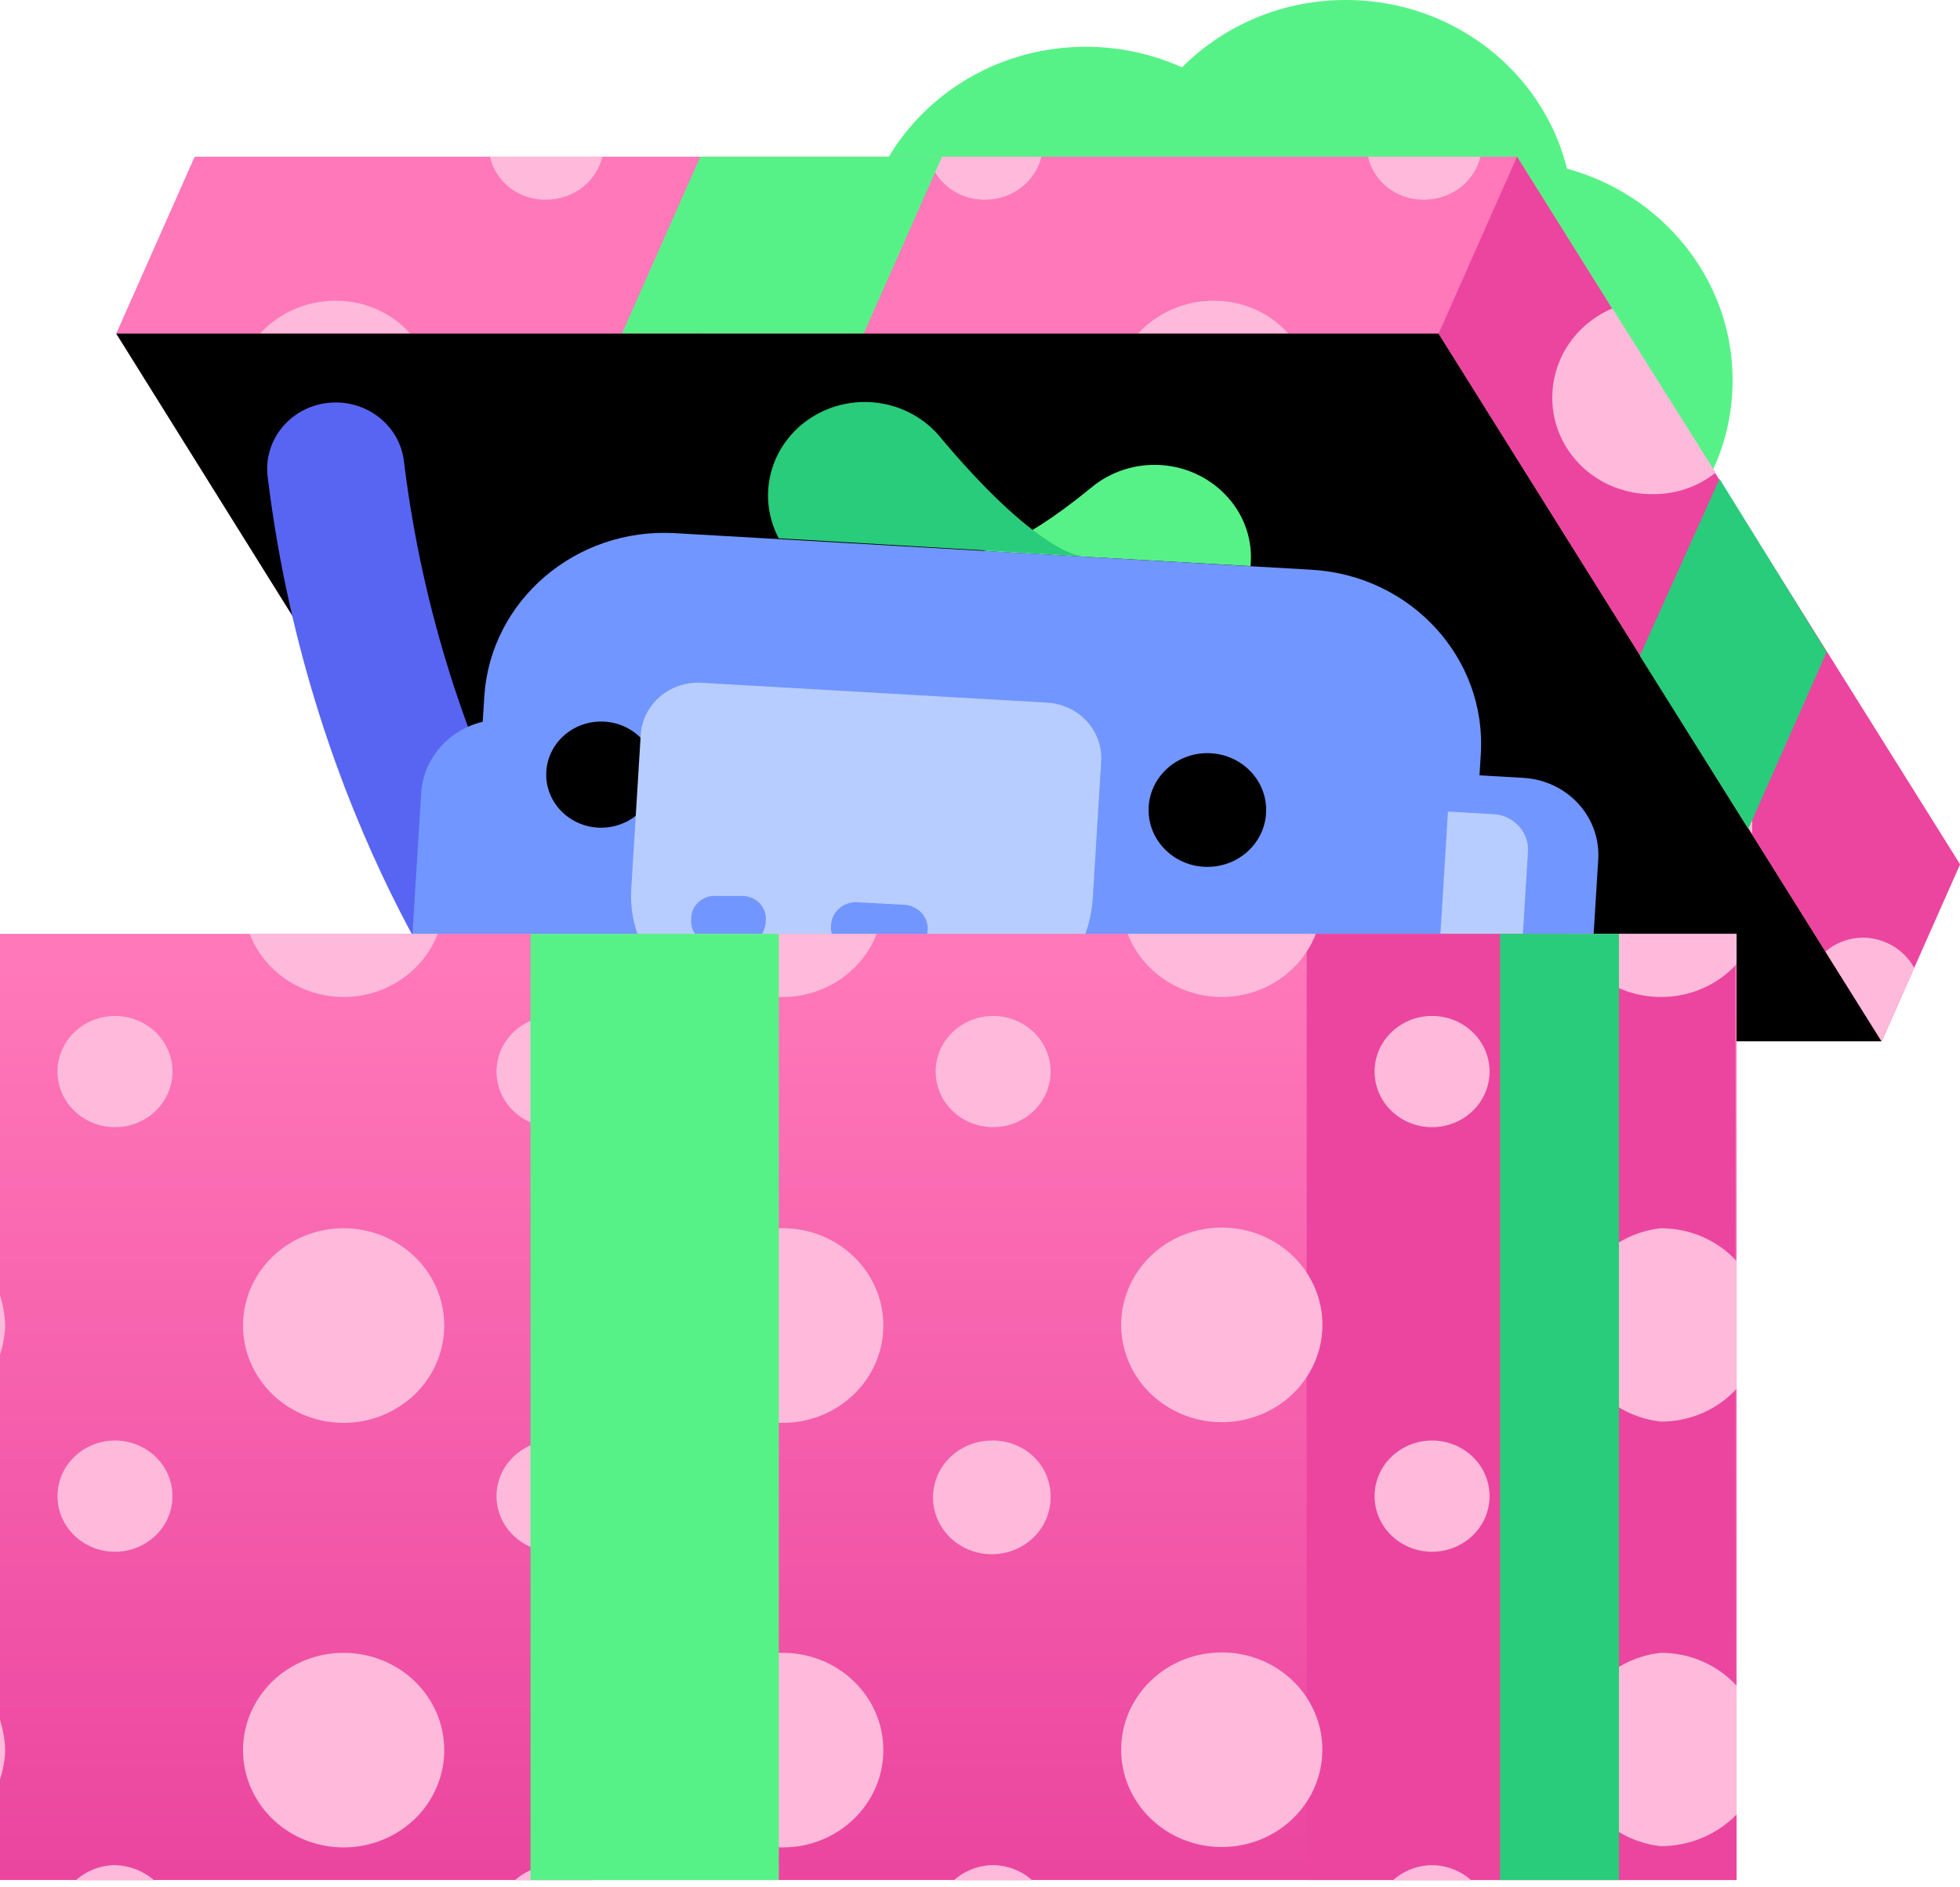
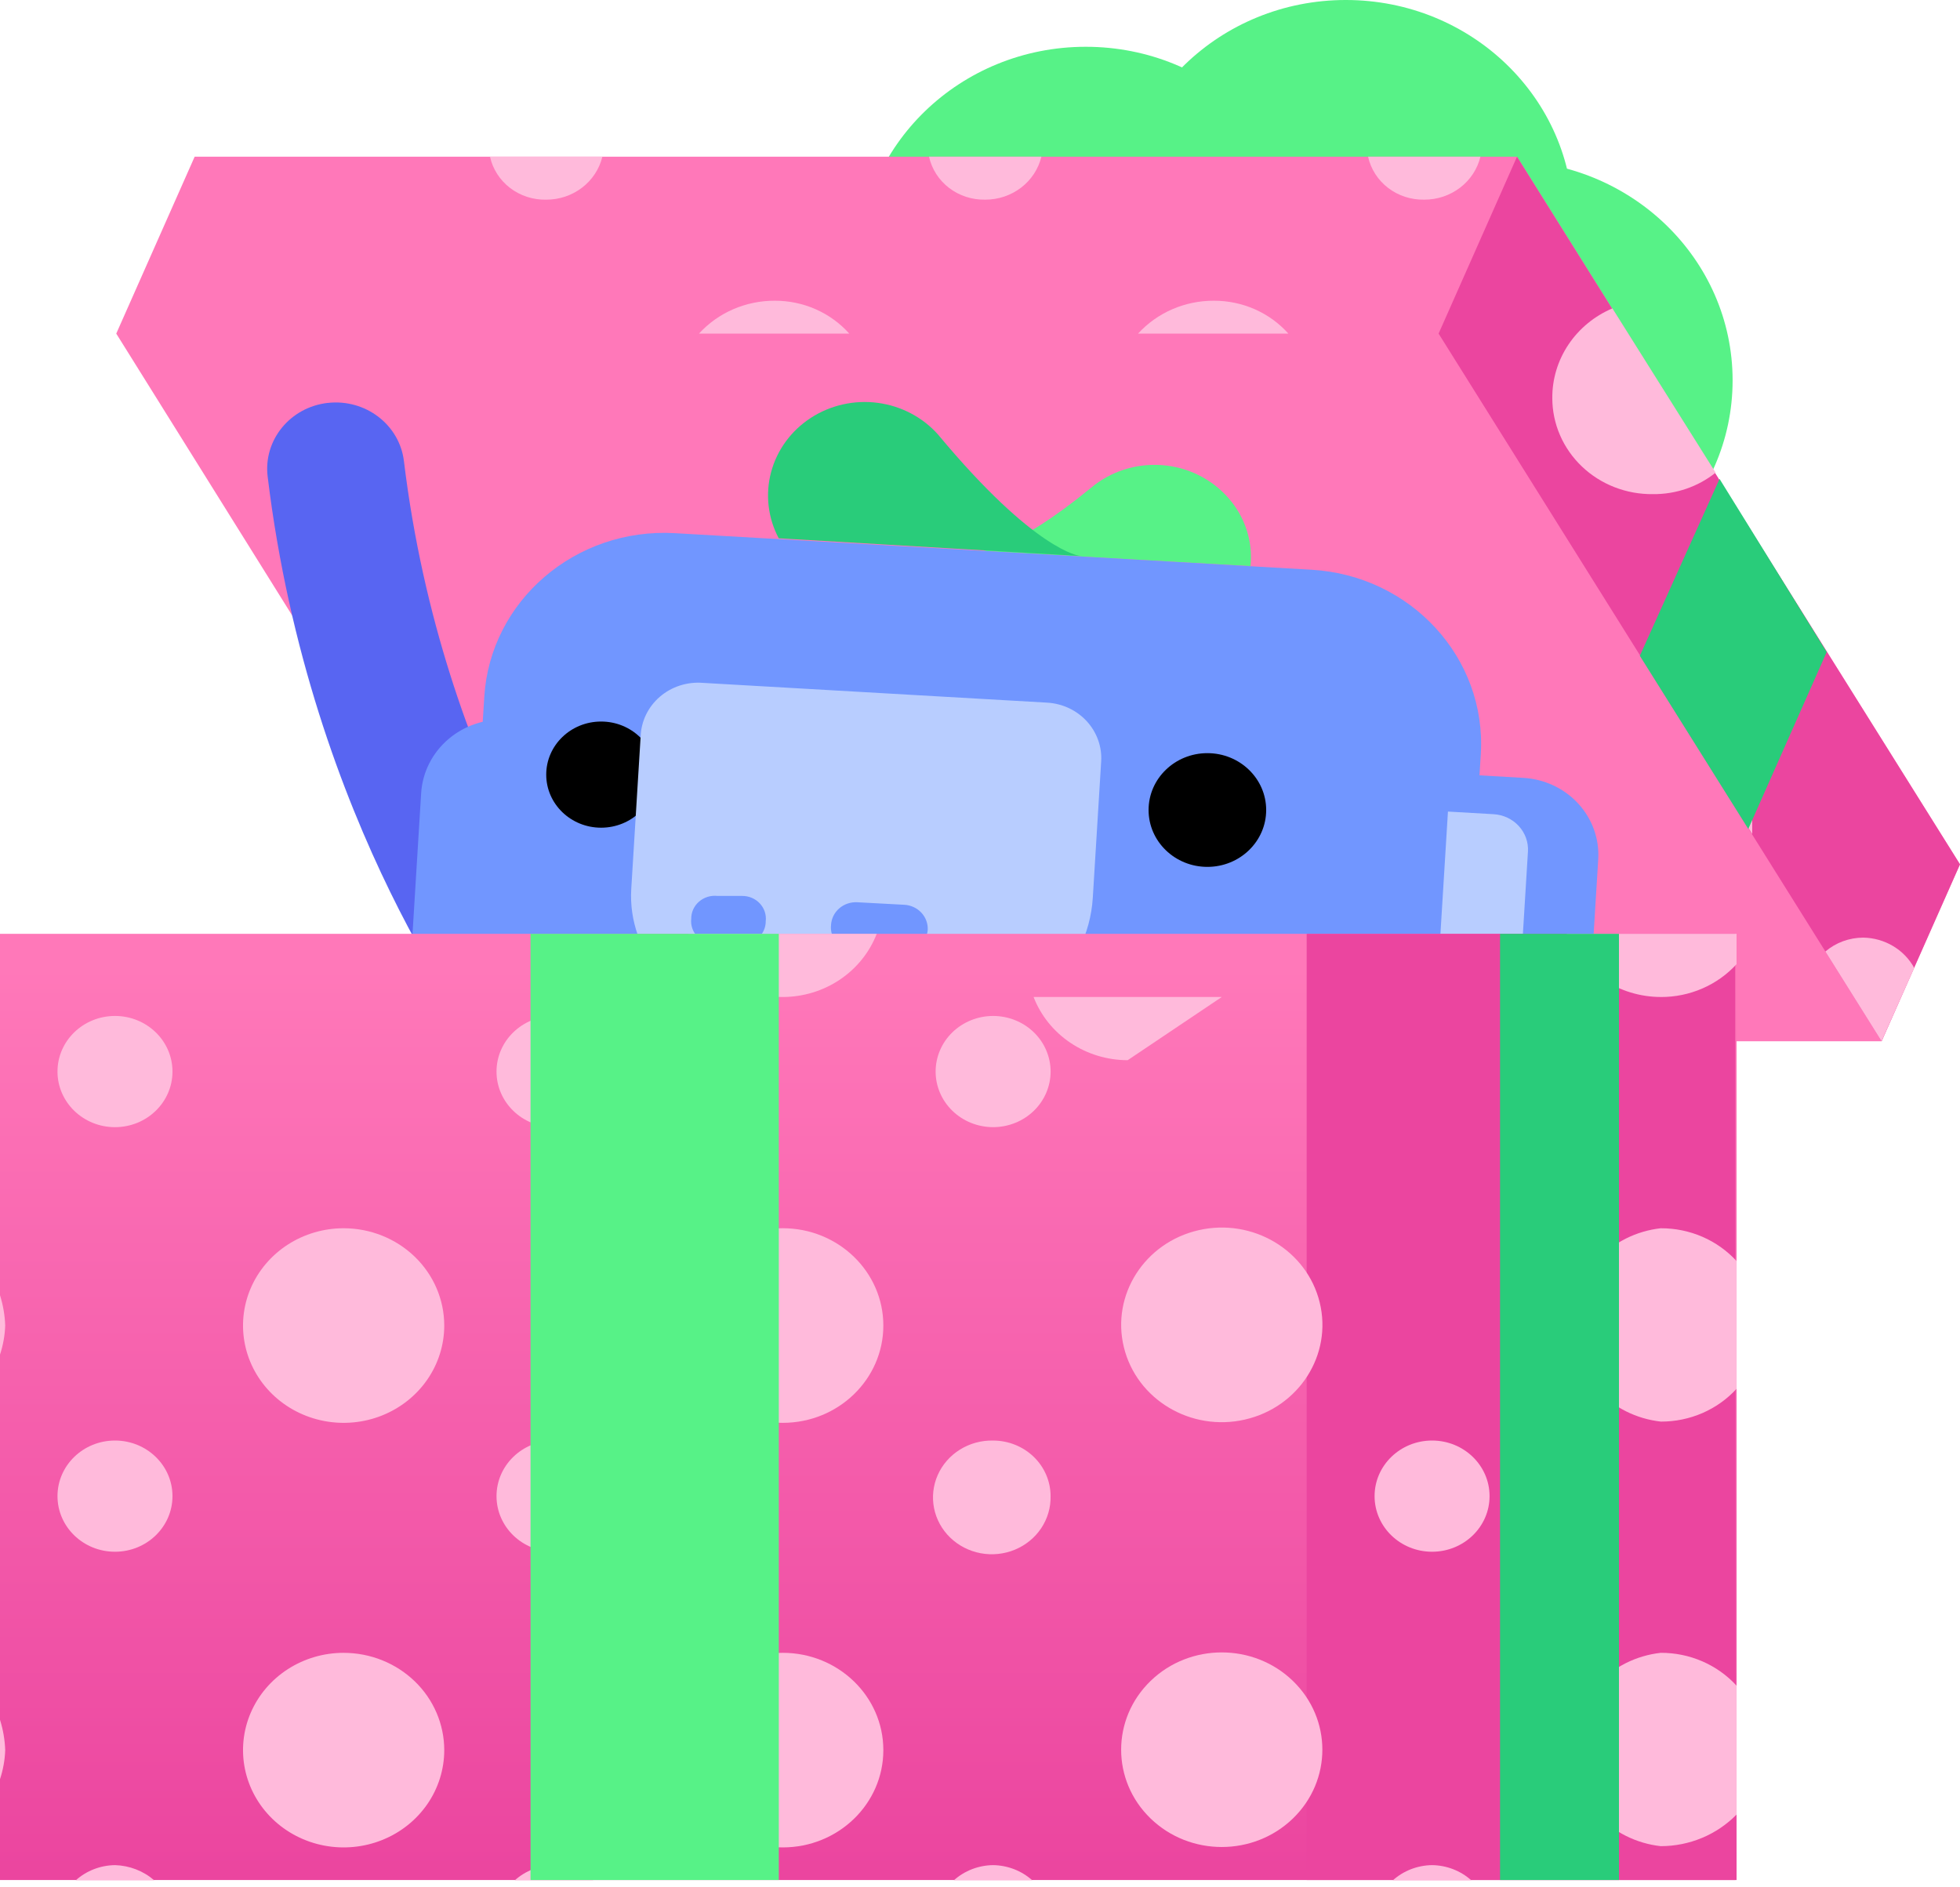
<svg xmlns="http://www.w3.org/2000/svg" fill="none" height="104" viewBox="0 0 108 104" width="108">
  <linearGradient id="a" gradientUnits="userSpaceOnUse" x1="47.83" x2="47.83" y1="103.508" y2="53.233">
    <stop offset="0" stop-color="#eb459f" />
    <stop offset="1" stop-color="#ff78b9" />
  </linearGradient>
  <path d="m59.829 26.81c6.919 0 12.528-5.425 12.528-12.116 0-6.691-5.609-12.116-12.528-12.116s-12.528 5.425-12.528 12.116c0 6.691 5.609 12.116 12.528 12.116z" fill="#57f287" />
  <path d="m74.157 24.232c6.919 0 12.528-5.425 12.528-12.116 0-6.691-5.609-12.116-12.528-12.116s-12.528 5.425-12.528 12.116c0 6.691 5.609 12.116 12.528 12.116z" fill="#57f287" />
  <path d="m82.942 33.076c6.919 0 12.528-5.425 12.528-12.116 0-6.691-5.609-12.116-12.528-12.116-6.919 0-12.528 5.425-12.528 12.116 0 6.691 5.609 12.116 12.528 12.116z" fill="#57f287" />
  <path d="m10.726 8.635h72.865l24.408 38.994-4.32 9.748h-72.937l-24.336-38.994z" fill="#ff78b9" />
  <path d="m33.192 8.635h-6.192c.151.681.542 1.291 1.107 1.723.565.432 1.268.66 1.989.645.717.002 1.413-.231 1.976-.661.562-.43.957-1.032 1.12-1.707z" fill="#ffbadb" />
  <path d="m42.692 16.571c-.789-.003-1.57.157-2.29.469-.72.312-1.363.77-1.886 1.342h8.28c-.509-.57-1.139-1.027-1.847-1.34-.708-.313-1.478-.473-2.257-.471z" fill="#ffbadb" />
-   <path d="m18.504 16.571c-.789-.003-1.57.157-2.29.469-.72.312-1.363.77-1.886 1.342h8.28c-.509-.57-1.139-1.027-1.847-1.34-.708-.313-1.478-.473-2.257-.471z" fill="#ffbadb" />
  <path d="m75.383 8.634c.151.681.542 1.291 1.107 1.723.565.432 1.268.66 1.989.645.717.002 1.413-.231 1.976-.661.562-.43.957-1.032 1.12-1.707z" fill="#ffbadb" />
  <path d="m57.383 8.634h-6.192c.151.681.542 1.291 1.107 1.723.565.432 1.268.66 1.989.645.717.002 1.413-.231 1.976-.661.562-.43.957-1.032 1.12-1.707z" fill="#ffbadb" />
  <path d="m66.887 16.571c-.789-.003-1.57.157-2.29.469s-1.363.77-1.886 1.342h8.28c-.509-.57-1.139-1.027-1.847-1.34-.708-.313-1.478-.473-2.257-.471z" fill="#ffbadb" />
-   <path d="m38.59 8.634h13.32l-4.32 9.749h-13.32z" fill="#57f287" />
-   <path d="m6.406 18.384h72.865l24.408 38.994h-72.937z" fill="#000" />
  <path d="m83.59 8.634-4.32 9.749 24.409 38.994 4.32-9.748z" fill="#eb459f" />
  <path d="m93.023 40.319 3.528 5.64v-.627c.014-1.085-.317-2.147-.948-3.044-.631-.897-1.532-1.584-2.58-1.97z" fill="#ffbadb" />
  <path d="m103.678 57.377 1.8-4.039c-.27-.496-.674-.913-1.168-1.207-.494-.294-1.06-.454-1.64-.464-.769.002-1.511.274-2.088.766z" fill="#ffbadb" />
  <path d="m85.535 21.936c-0.0.701.144 1.395.423 2.041s.689 1.233 1.205 1.726 1.127.881 1.8 1.143c.672.262 1.392.392 2.116.383 1.261.013 2.485-.406 3.456-1.184l-5.688-9.052c-.991.421-1.832 1.114-2.421 1.993-.589.878-.898 1.904-.891 2.951z" fill="#ffbadb" />
  <path d="m94.751 26.39 5.904 9.54-4.32 9.748-5.976-9.54z" fill="#29cc7a" />
  <path clip-rule="evenodd" d="m18.062 22.203c2.073-.235 3.952 1.199 4.195 3.204 1.059 8.72 3.706 15.768 6.08 20.623 1.186 2.425 2.299 4.294 3.103 5.54.402.622.725 1.088.94 1.388.108.15.188.259.238.325.025.033.042.056.051.067l.006.008-.003-.004c-.001-.001-.001-.002-2.932 2.154l2.93-2.156c.002.002.003.004.005.006 1.258 1.607.934 3.896-.725 5.116-1.662 1.222-4.033.911-5.297-.696l3.008-2.213c-3.008 2.213-3.009 2.212-3.01 2.211l-.002-.002-.004-.005-.011-.014c-.008-.011-.019-.024-.031-.04-.025-.032-.058-.076-.099-.131-.082-.109-.196-.262-.336-.459-.281-.392-.673-.957-1.143-1.686-.94-1.457-2.198-3.575-3.523-6.285-2.648-5.415-5.581-13.233-6.754-22.896-.243-2.005 1.24-3.822 3.313-4.057z" fill="#5865f2" fill-rule="evenodd" />
  <path d="m60.121 26.878c-4.248 3.482-5.976 3.482-5.976 3.482l14.76.836c.069-.674-.003-1.355-.214-2.001s-.554-1.245-1.01-1.759c-.456-.52-1.014-.948-1.643-1.258-.628-.31-1.314-.496-2.017-.548-.703-.052-1.41.032-2.08.246-.67.214-1.288.555-1.821 1.003z" fill="#57f287" />
  <path d="m42.911 29.663 16.632.975c-.072 0-2.52-.279-7.848-6.685-.85-.959-2.034-1.583-3.328-1.754-1.294-.171-2.607.125-3.691.829-1.084.705-1.862 1.769-2.188 2.992-.325 1.223-.175 2.519.422 3.642z" fill="#29cc7a" />
  <path d="m27.997 39.66 2.156.124c.496.029.959.246 1.289.605.33.359.498.83.469 1.309l-.892 14.527c-.015.243-.08.481-.192.7-.112.218-.269.412-.46.571-.192.158-.414.278-.655.351s-.494.099-.744.075l-2.156-.124c-1.182-.068-2.287-.587-3.073-1.443-.786-.856-1.188-1.979-1.118-3.122l.585-9.523c.07-1.143.607-2.212 1.492-2.972.885-.76 2.047-1.149 3.228-1.081z" fill="#7196ff" />
  <path d="m72.266 31.395-35.074-2.015c-5.478-.315-10.182 3.725-10.508 9.022l-.919 14.965c-.325 5.298 3.851 9.847 9.329 10.162l35.074 2.015c5.478.315 10.182-3.725 10.508-9.022l.919-14.965c.325-5.298-3.852-9.848-9.329-10.162z" fill="#7196ff" />
  <path d="m33.122 45.61c1.67 0 3.024-1.309 3.024-2.925 0-1.615-1.354-2.925-3.024-2.925s-3.024 1.309-3.024 2.925c0 1.615 1.354 2.925 3.024 2.925z" fill="#000" />
  <path d="m75.102 42.356 8.84.508c1.163.067 2.251.578 3.024 1.42s1.169 1.947 1.1 3.072l-.594 9.662c-.069 1.125-.597 2.176-1.468 2.924-.871.748-2.014 1.131-3.176 1.064l-8.84-.508z" fill="#7196ff" />
  <path d="m79.785 44.721 2.515.145c.534.031 1.033.265 1.388.652.355.387.537.894.505 1.41l-.457 7.438c-.032.516-.274.999-.674 1.342-.4.343-.924.519-1.458.488l-2.516-.144z" fill="#b8cdff" />
  <path d="m66.529 47.769c1.789 0 3.24-1.403 3.24-3.134 0-1.73-1.451-3.133-3.24-3.133s-3.24 1.403-3.24 3.133c0 1.731 1.451 3.134 3.24 3.134z" fill="#000" />
  <path d="m38.727 37.629 18.975 1.09c.415.024.822.127 1.196.302.374.176.709.421.985.722.276.301.488.651.625 1.032s.194.783.169 1.184l-.461 7.507c-.123 2.009-1.067 3.889-2.624 5.226-1.556 1.336-3.598 2.02-5.676 1.901l-10.709-.615c-.897-.051-1.774-.273-2.582-.653-.808-.38-1.531-.909-2.127-1.559-.596-.65-1.055-1.407-1.349-2.227-.294-.821-.418-1.69-.365-2.557l.517-8.411c.016-.414.118-.821.3-1.195.183-.375.442-.71.762-.985s.695-.484 1.101-.615.836-.181 1.263-.147z" fill="#b8cdff" />
  <path d="m40.754 52.016h-1.368c-.183.001-.364-.035-.532-.107-.167-.071-.317-.176-.44-.308-.122-.132-.215-.287-.271-.455-.056-.169-.074-.347-.054-.523-.001-.177.036-.352.11-.514.074-.162.182-.307.319-.425.136-.118.296-.208.471-.262.174-.054.358-.072.54-.052h1.368c.183-.001.364.035.532.107s.317.176.44.308c.122.132.215.287.271.455.056.169.074.347.054.523.001.177-.036.352-.111.514-.074.162-.182.307-.319.425-.136.118-.296.208-.471.262-.174.054-.358.072-.54.052z" fill="#7196ff" />
  <path d="m49.681 52.573-2.592-.209c-.183.001-.364-.035-.532-.107-.168-.072-.317-.177-.44-.308-.122-.132-.215-.287-.271-.455-.056-.169-.074-.347-.054-.523.009-.174.054-.344.131-.501.077-.157.186-.298.32-.414.134-.117.29-.206.46-.264.17-.058.35-.083.529-.074l2.592.139c.18.009.356.052.518.127.162.075.308.18.428.309s.213.281.273.445c.06.164.086.338.076.512-.034.351-.199.679-.464.922-.265.243-.611.386-.976.401z" fill="#7196ff" />
  <path d="m95.689 51.458h-95.689v52.14h95.689z" fill="url(#a)" />
  <path d="m95.616 51.458h-23.616v52.14h23.616z" fill="#eb459f" />
  <g fill="#ffbadb">
    <path d="m43.13 78.405c3.062 0 5.544-2.401 5.544-5.362s-2.482-5.362-5.544-5.362-5.544 2.401-5.544 5.362 2.482 5.362 5.544 5.362z" />
    <path d="m54.721 79.381c-.647-.014-1.283.16-1.827.499-.544.339-.97.828-1.224 1.403-.254.575-.324 1.211-.202 1.825.123.614.433 1.179.89 1.621.458.442 1.041.742 1.677.861.635.119 1.292.051 1.887-.195.595-.246 1.1-.658 1.451-1.184.35-.526.53-1.141.516-1.767 0-.402-.082-.801-.241-1.172s-.393-.71-.687-.994c-.294-.284-.643-.51-1.028-.664-.384-.154-.796-.233-1.212-.233z" />
    <path d="m54.723 55.984c-.84 0-1.646.323-2.24.897-.594.575-.928 1.354-.928 2.167s.334 1.592.928 2.166 1.4.897 2.24.897 1.646-.323 2.24-.897c.594-.575.928-1.354.928-2.166s-.334-1.592-.928-2.167c-.594-.575-1.4-.897-2.24-.897z" />
    <path d="m43.13 101.801c3.062 0 5.544-2.4 5.544-5.361s-2.482-5.362-5.544-5.362-5.544 2.401-5.544 5.362 2.482 5.361 5.544 5.361z" />
    <path d="m43.125 54.94c1.128-.002 2.228-.336 3.154-.958.926-.622 1.634-1.503 2.03-2.524h-10.368c.395 1.022 1.103 1.902 2.03 2.524.926.622 2.027.956 3.154.958z" />
    <path d="m30.527 62.113c1.75 0 3.168-1.372 3.168-3.064s-1.418-3.064-3.168-3.064-3.168 1.372-3.168 3.064 1.418 3.064 3.168 3.064z" />
    <path d="m30.527 85.508c1.75 0 3.168-1.372 3.168-3.064s-1.418-3.064-3.168-3.064-3.168 1.372-3.168 3.064 1.418 3.064 3.168 3.064z" />
-     <path d="m67.321 54.94c1.128-.002 2.228-.336 3.154-.958.926-.622 1.634-1.503 2.03-2.524h-10.368c.395 1.022 1.103 1.902 2.03 2.524.926.622 2.027.956 3.154.958z" />
-     <path d="m78.91 62.112c1.75 0 3.168-1.372 3.168-3.064s-1.418-3.064-3.168-3.064c-1.75 0-3.168 1.372-3.168 3.064s1.418 3.064 3.168 3.064z" />
+     <path d="m67.321 54.94h-10.368c.395 1.022 1.103 1.902 2.03 2.524.926.622 2.027.956 3.154.958z" />
    <path d="m91.512 54.94c.789.003 1.57-.157 2.29-.469.72-.312 1.363-.77 1.886-1.342v-1.672h-9.36c.395 1.022 1.103 1.902 2.03 2.524.926.622 2.027.956 3.154.958z" />
    <path d="m78.91 85.508c1.75 0 3.168-1.372 3.168-3.064s-1.418-3.064-3.168-3.064c-1.75 0-3.168 1.372-3.168 3.064s1.418 3.064 3.168 3.064z" />
    <path d="m68.599 78.224c2.98-.681 4.824-3.57 4.12-6.451-.704-2.882-3.691-4.666-6.671-3.984-2.98.681-4.824 3.57-4.12 6.451.704 2.882 3.691 4.666 6.671 3.985z" />
    <path d="m71.241 100.208c2.165-2.094 2.165-5.488 0-7.582-2.165-2.094-5.675-2.094-7.84 0-2.165 2.094-2.165 5.489 0 7.582 2.165 2.094 5.675 2.094 7.84 0z" />
    <path d="m0 71.373v3.273c.171-.519.268-1.058.287-1.602-.02-.567-.116-1.129-.287-1.672z" />
    <path d="m54.719 102.777c-.802.011-1.572.308-2.16.836h4.32c-.588-.528-1.358-.825-2.16-.836z" />
    <path d="m18.935 67.682c-1.097 0-2.168.315-3.08.904-.912.589-1.622 1.427-2.042 2.406-.42.98-.529 2.058-.315 3.098.214 1.04.742 1.995 1.517 2.745.775.75 1.763 1.26 2.839 1.467 1.075.207 2.19.101 3.203-.305 1.013-.406 1.879-1.093 2.488-1.975s.934-1.918.934-2.979c0-1.422-.584-2.786-1.624-3.791s-2.45-1.57-3.92-1.57z" />
    <path d="m78.91 102.777c-.802.011-1.572.308-2.16.836h4.32c-.588-.528-1.358-.825-2.16-.836z" />
    <path d="m6.336 102.777c-.802.011-1.572.308-2.16.836h4.32c-.595-.517-1.361-.813-2.16-.836z" />
    <path d="m91.511 91.078c-1.352.15-2.6.775-3.506 1.758-.906.982-1.407 2.253-1.407 3.569s.501 2.587 1.407 3.569c.906.982 2.154 1.608 3.506 1.758.782-.001 1.555-.156 2.273-.455.718-.299 1.365-.737 1.903-1.286v-7.103c-.523-.572-1.166-1.029-1.886-1.341s-1.501-.472-2.29-.469z" />
    <path d="m91.515 67.682c-1.352.15-2.6.775-3.506 1.758-.906.982-1.407 2.253-1.407 3.569 0 1.316.501 2.587 1.407 3.569.906.982 2.154 1.608 3.506 1.758.789.003 1.57-.157 2.29-.469s1.363-.769 1.886-1.341v-7.033c-.523-.572-1.166-1.029-1.886-1.341-.72-.312-1.501-.472-2.29-.469z" />
    <path d="m30.527 102.777c-.802.011-1.572.308-2.16.836h4.32c-.588-.528-1.358-.825-2.16-.836z" />
-     <path d="m18.938 54.94c1.128-.002 2.228-.336 3.154-.958.926-.622 1.634-1.503 2.03-2.524h-10.368c.395 1.022 1.103 1.902 2.03 2.524.926.622 2.027.956 3.154.958z" />
    <path d="m18.935 91.078c-1.097 0-2.168.315-3.08.904-.912.589-1.622 1.427-2.042 2.406-.42.98-.529 2.058-.315 3.098.214 1.04.742 1.995 1.517 2.745.775.75 1.763 1.261 2.839 1.467 1.075.207 2.19.101 3.203-.305 1.013-.405 1.879-1.093 2.488-1.974.609-.882.934-1.918.934-2.979 0-1.422-.584-2.786-1.624-3.791s-2.45-1.57-3.92-1.57z" />
    <path d="m6.336 62.112c1.75 0 3.168-1.372 3.168-3.064s-1.418-3.064-3.168-3.064-3.168 1.372-3.168 3.064 1.418 3.064 3.168 3.064z" />
    <path d="m6.336 85.508c1.75 0 3.168-1.372 3.168-3.064s-1.418-3.064-3.168-3.064-3.168 1.372-3.168 3.064 1.418 3.064 3.168 3.064z" />
    <path d="m0 94.769v3.273c.171-.519.268-1.058.287-1.602-.02-.567-.116-1.129-.287-1.672z" />
  </g>
  <path d="m42.914 51.458h-13.68v52.14h13.68z" fill="#57f287" />
  <path d="m89.208 51.458h-6.552v52.14h6.552z" fill="#29cc7a" />
  <path d="m97.628 30.36-.14-.279z" fill="#c5ecff" />
</svg>